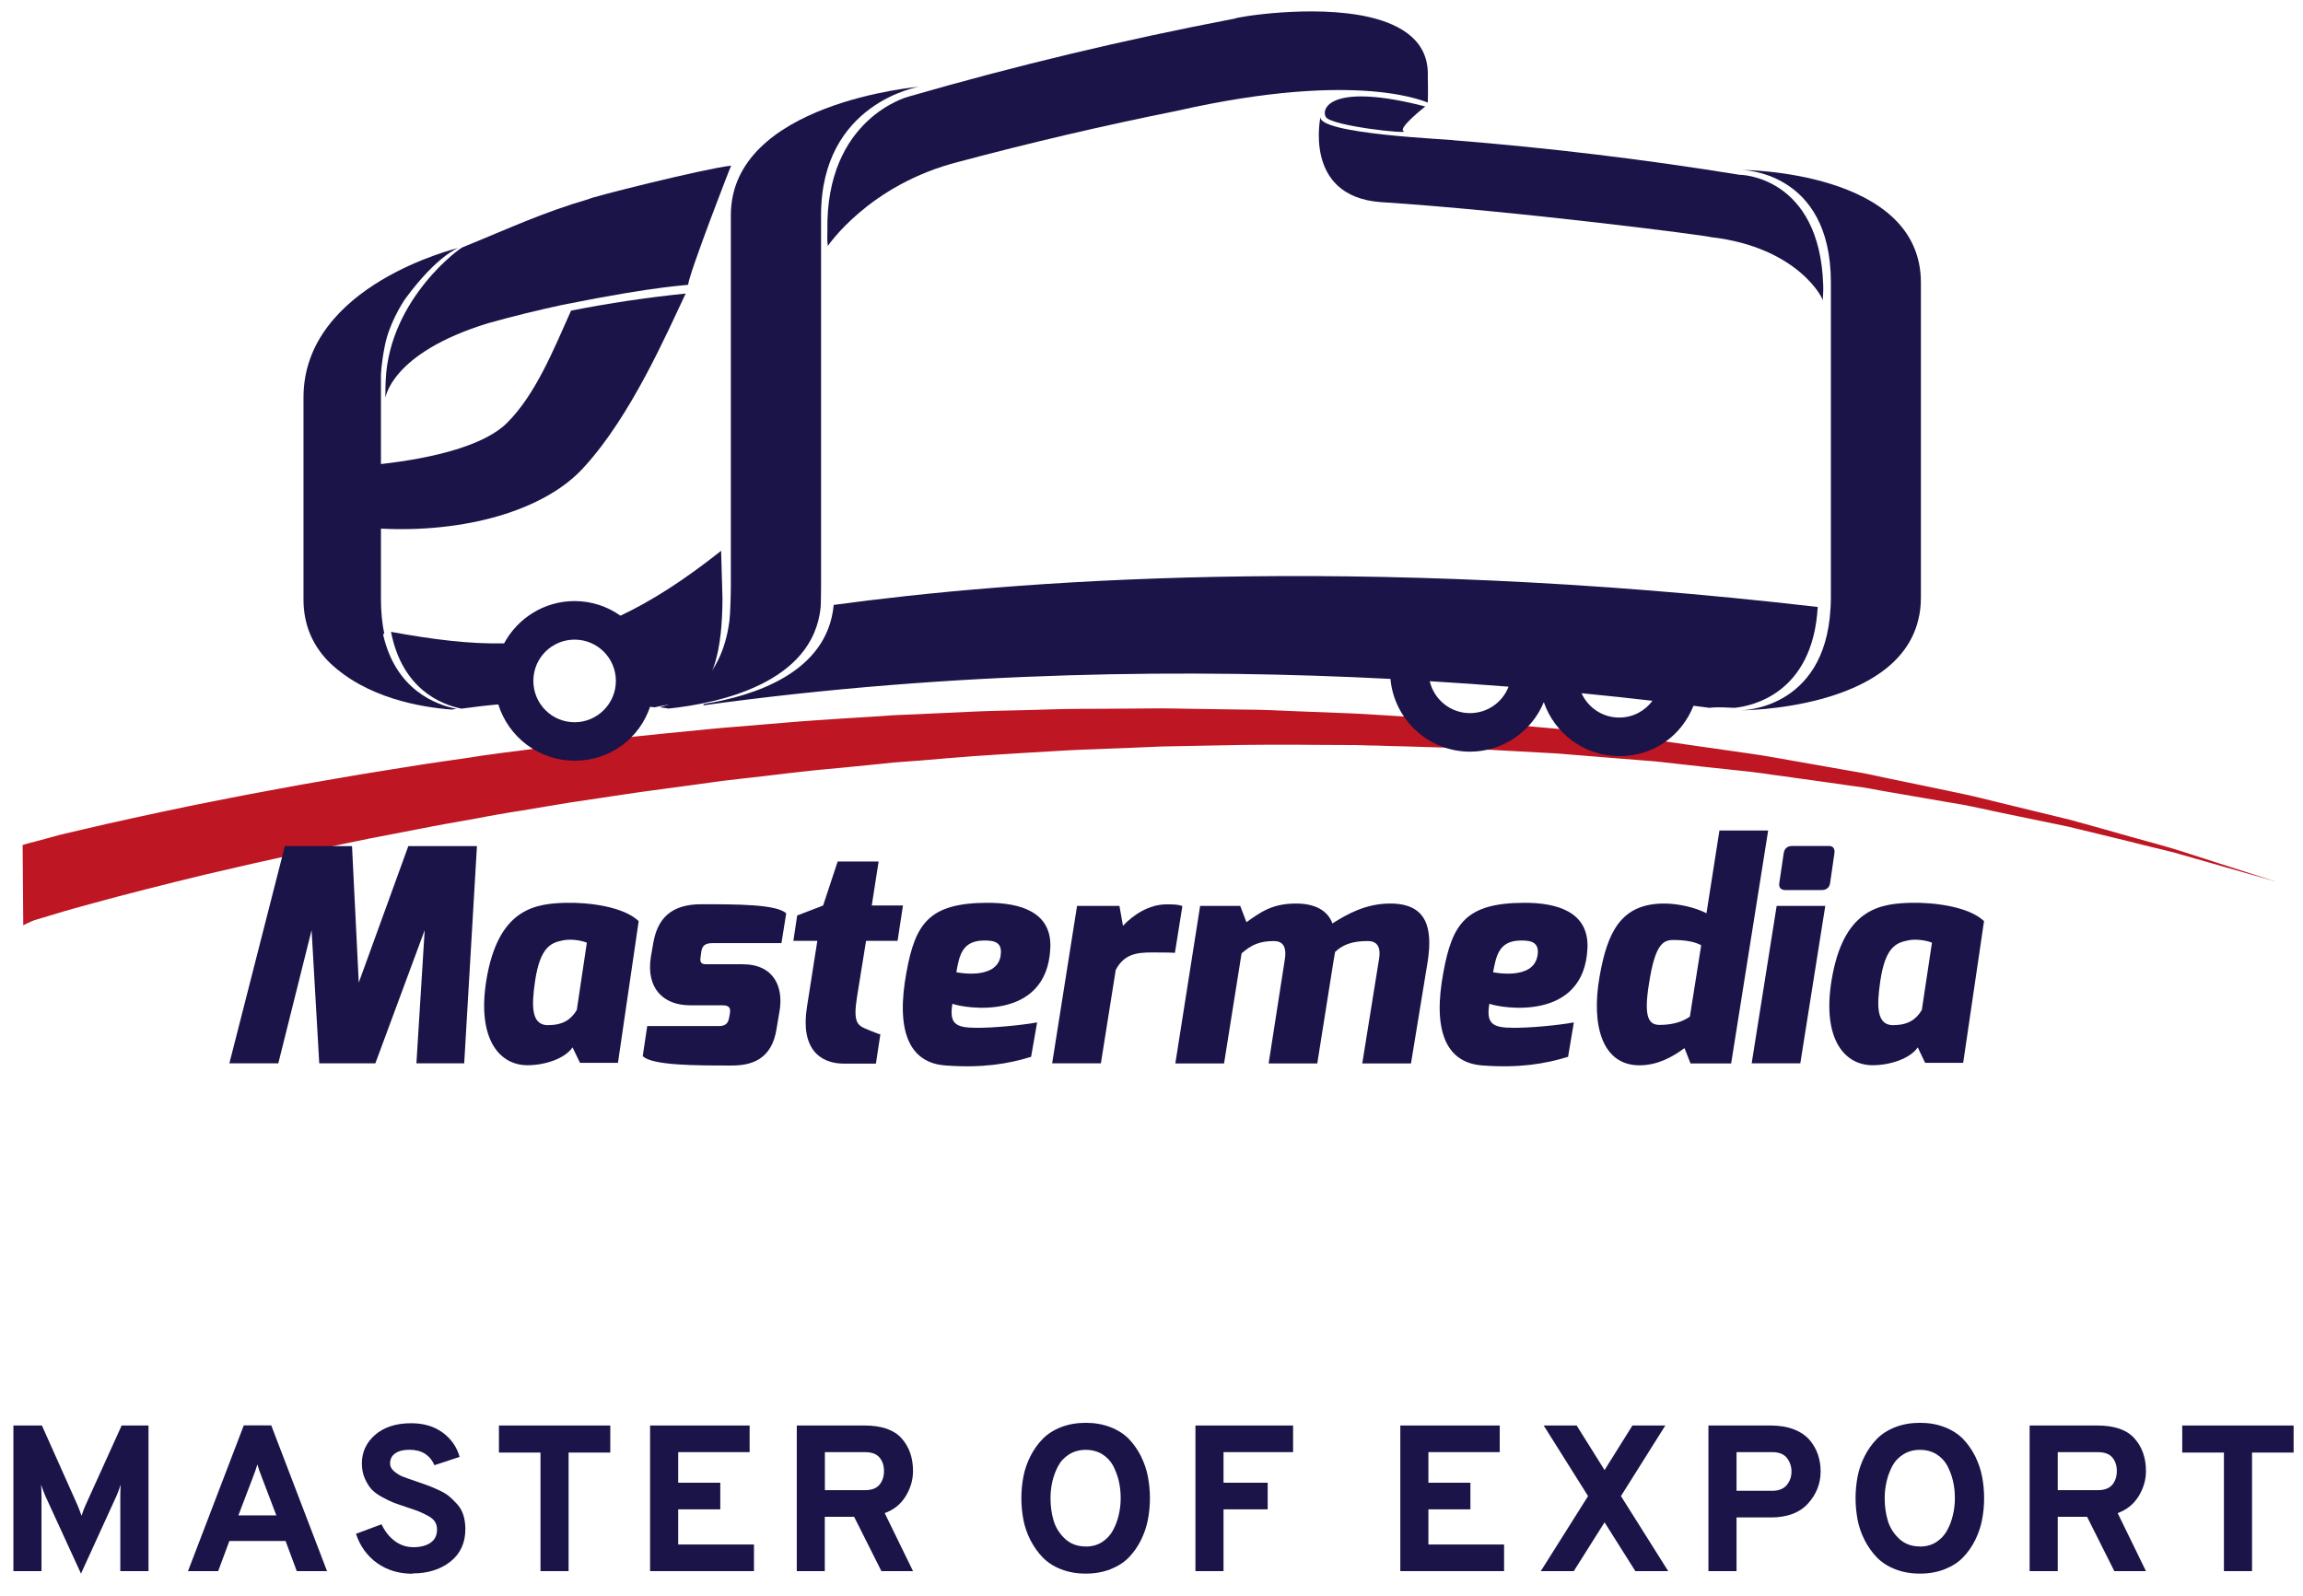
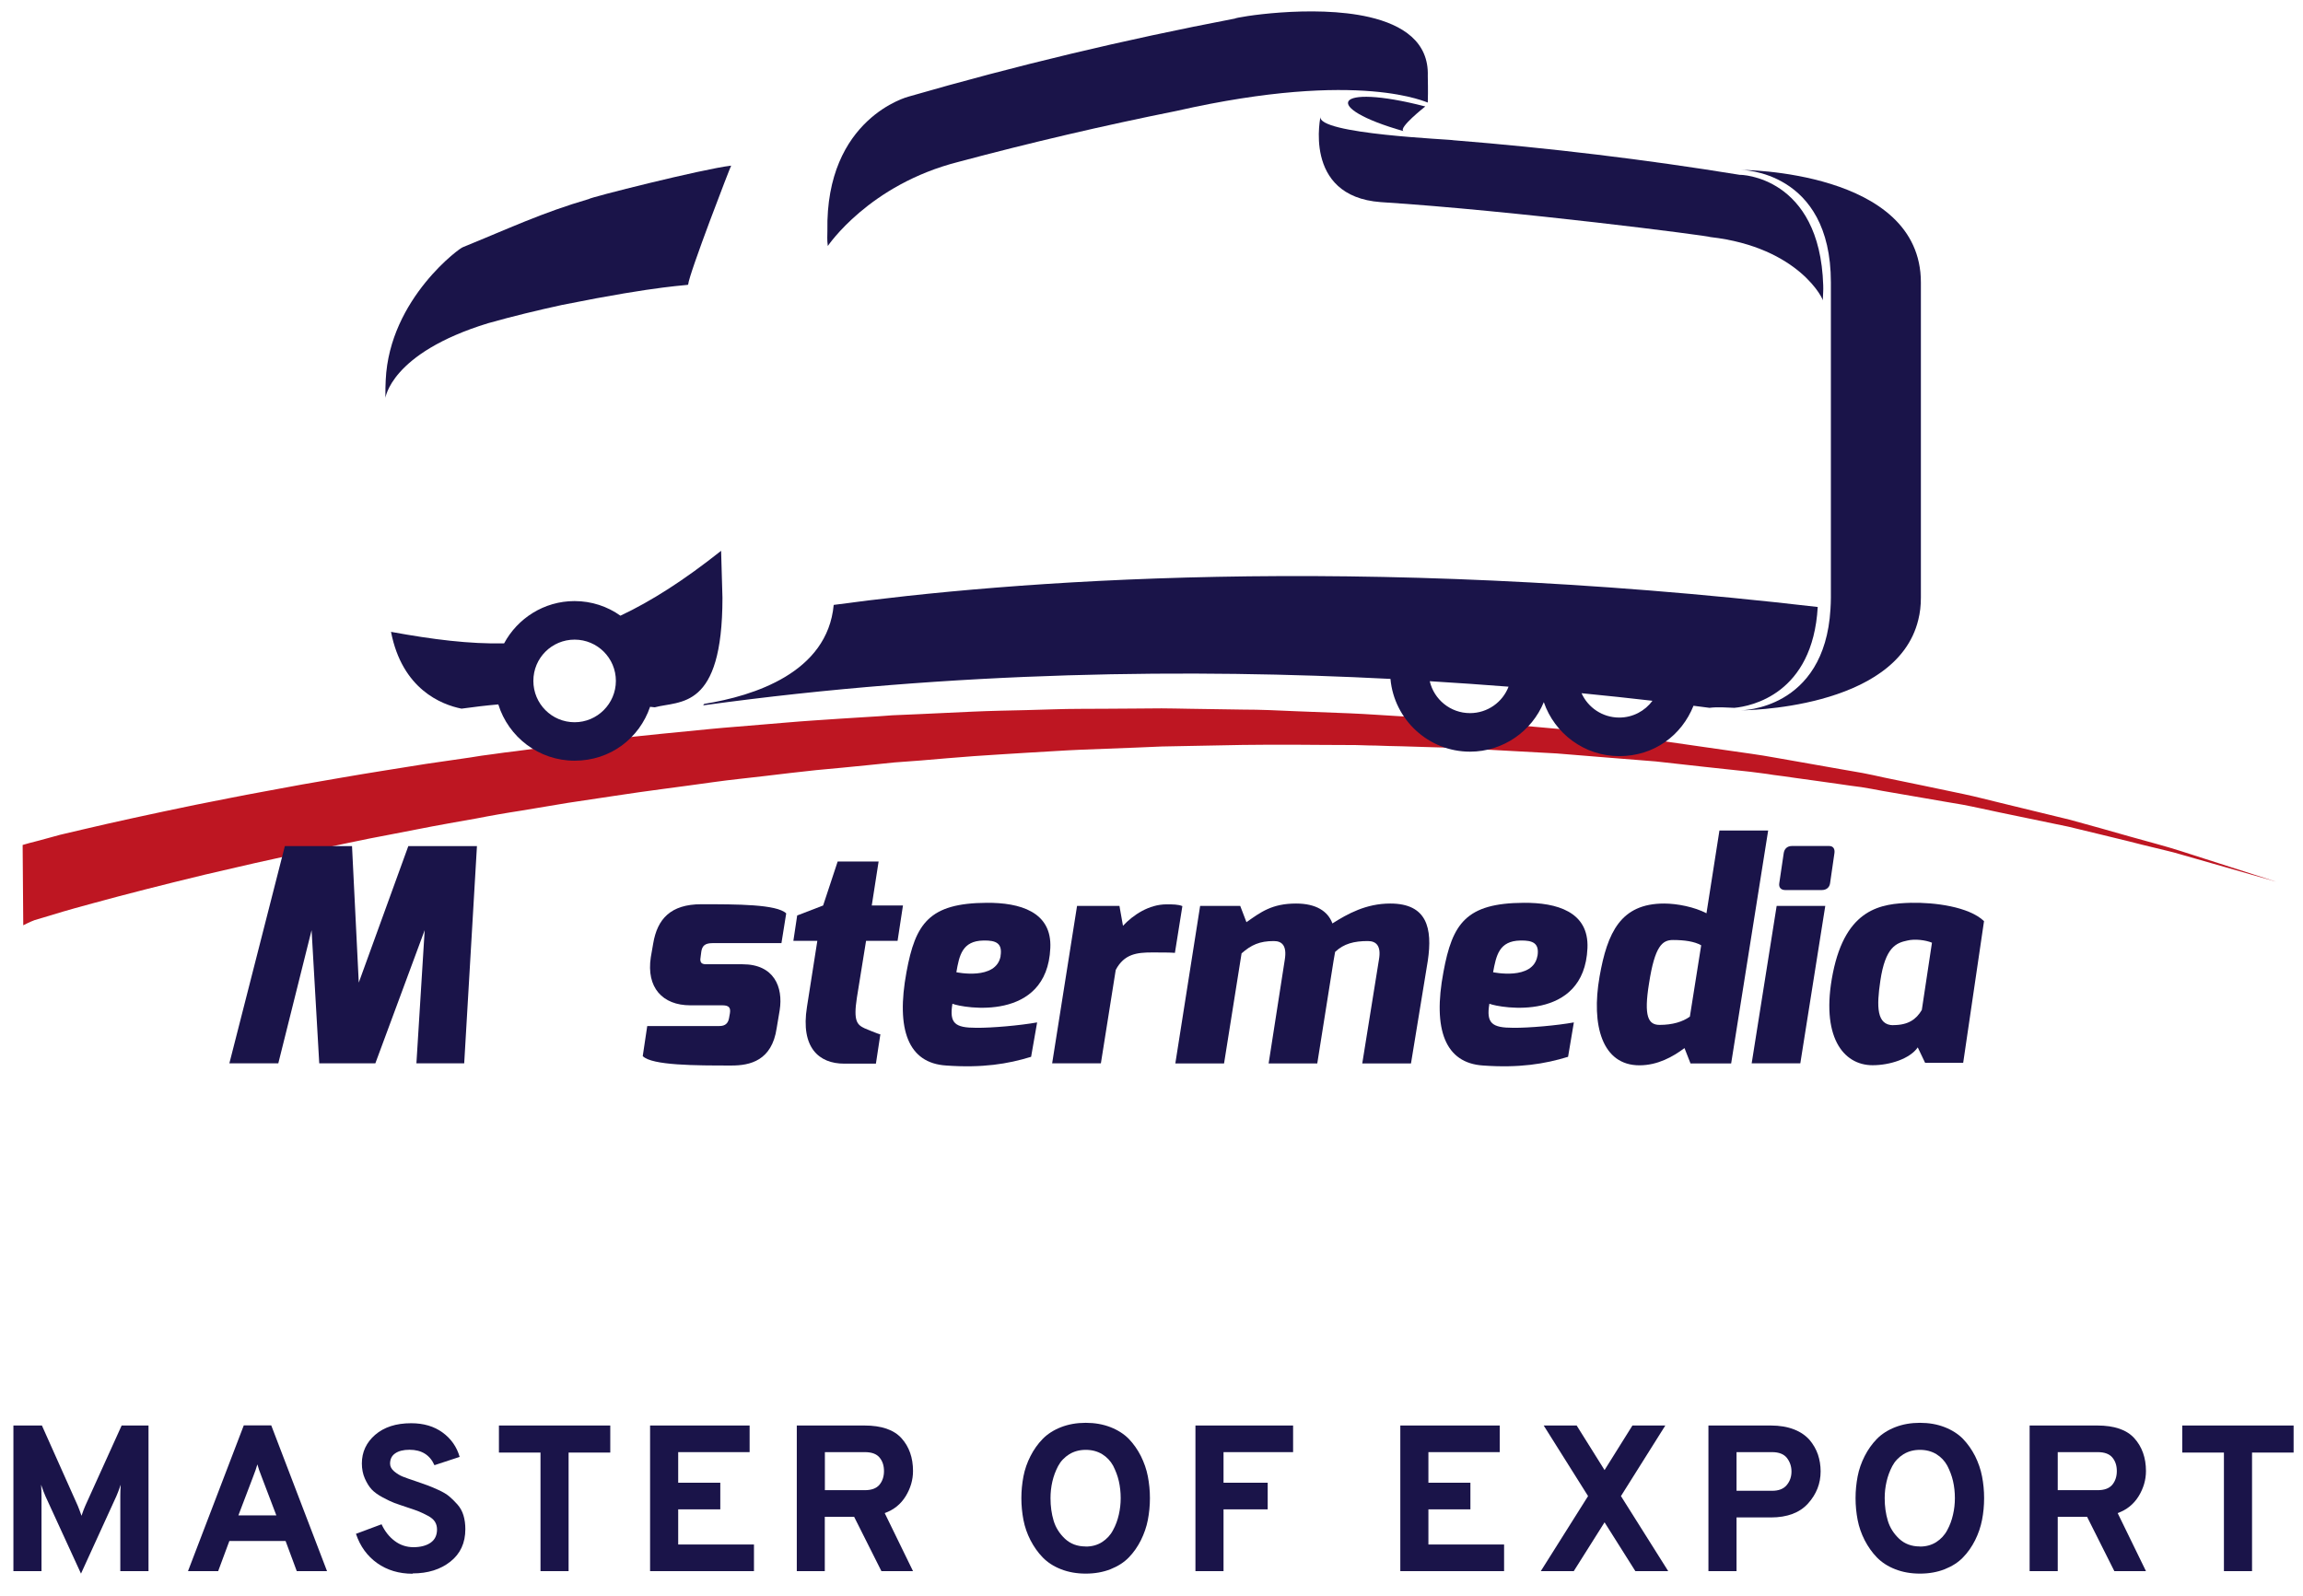
<svg xmlns="http://www.w3.org/2000/svg" width="101" height="70" viewBox="0 0 101 70" fill="none">
  <path d="M0.993 37.067C0.993 37.067 1.088 37.039 1.279 36.985C1.47 36.939 1.752 36.862 2.12 36.762C2.857 36.566 2.252 36.707 3.621 36.389C4.989 36.066 6.653 35.703 8.568 35.307C9.523 35.12 10.541 34.911 11.614 34.716C12.151 34.616 12.701 34.516 13.265 34.411C13.829 34.316 14.406 34.216 14.997 34.111C15.588 34.007 16.188 33.911 16.802 33.811C17.416 33.715 18.043 33.615 18.68 33.511C19.317 33.415 19.962 33.325 20.622 33.229C20.949 33.174 21.281 33.124 21.613 33.084C21.949 33.038 22.281 32.988 22.622 32.952C23.3 32.861 23.986 32.774 24.682 32.679C25.378 32.602 26.082 32.52 26.792 32.433C28.219 32.256 29.674 32.129 31.157 31.979C31.898 31.906 32.644 31.856 33.398 31.788C34.149 31.729 34.908 31.656 35.672 31.606C36.436 31.551 37.204 31.506 37.977 31.456C38.364 31.433 38.75 31.41 39.136 31.378C39.523 31.365 39.91 31.342 40.3 31.328C41.083 31.292 41.865 31.256 42.647 31.219C43.433 31.183 44.22 31.169 45.007 31.151C45.793 31.133 46.584 31.096 47.376 31.096C48.167 31.096 48.953 31.087 49.754 31.083L50.94 31.074C51.331 31.074 51.727 31.087 52.127 31.092C52.909 31.101 53.705 31.115 54.491 31.128C55.283 31.128 56.065 31.165 56.856 31.201C57.638 31.233 58.415 31.26 59.197 31.292C59.589 31.306 59.98 31.333 60.366 31.356C60.752 31.378 61.144 31.406 61.526 31.428C62.294 31.483 63.062 31.524 63.822 31.578C65.345 31.71 66.85 31.838 68.323 31.974C69.801 32.147 71.256 32.31 72.674 32.474C74.093 32.674 75.48 32.883 76.826 33.07C76.999 33.093 77.162 33.12 77.331 33.147C77.499 33.174 77.667 33.202 77.831 33.233C78.163 33.293 78.49 33.352 78.817 33.406C79.472 33.52 80.118 33.638 80.75 33.747C81.064 33.797 81.382 33.861 81.691 33.911C82.005 33.97 82.305 34.038 82.614 34.106C83.223 34.229 83.819 34.352 84.401 34.475C84.987 34.598 85.556 34.716 86.115 34.834C86.674 34.952 87.22 35.098 87.752 35.225C88.811 35.48 89.816 35.725 90.762 35.957C91.703 36.212 92.581 36.462 93.395 36.694C93.799 36.803 94.19 36.912 94.563 37.017C94.936 37.121 95.291 37.221 95.627 37.33C98.305 38.19 99.833 38.681 99.833 38.681C99.833 38.681 98.296 38.24 95.6 37.471C95.263 37.367 94.904 37.294 94.531 37.198C94.159 37.112 93.767 37.012 93.358 36.907C92.544 36.712 91.658 36.489 90.717 36.266C89.766 36.066 88.761 35.857 87.693 35.639C87.161 35.53 86.62 35.402 86.061 35.298C85.501 35.202 84.924 35.107 84.337 35.002C83.755 34.902 83.16 34.802 82.546 34.693C82.241 34.634 81.936 34.579 81.627 34.529C81.314 34.489 81 34.447 80.682 34.398C80.049 34.311 79.408 34.216 78.754 34.129C78.426 34.079 78.094 34.034 77.763 33.993C77.599 33.966 77.426 33.938 77.262 33.92C77.099 33.893 76.93 33.884 76.762 33.856C75.412 33.715 74.029 33.561 72.611 33.402C71.192 33.293 69.742 33.17 68.269 33.052C66.791 32.974 65.29 32.888 63.772 32.806C63.012 32.783 62.248 32.765 61.484 32.738C61.098 32.733 60.716 32.72 60.33 32.706C59.943 32.706 59.557 32.679 59.166 32.683C58.393 32.683 57.611 32.674 56.833 32.67C56.056 32.67 55.269 32.665 54.487 32.679C53.705 32.697 52.914 32.706 52.132 32.724C51.736 32.733 51.34 32.738 50.949 32.747L49.767 32.797C48.99 32.829 48.194 32.861 47.412 32.888C46.625 32.92 45.839 32.979 45.057 33.02C44.27 33.074 43.488 33.111 42.71 33.17C41.933 33.229 41.155 33.293 40.382 33.361C39.996 33.388 39.609 33.42 39.223 33.447C38.841 33.488 38.455 33.529 38.072 33.565C37.309 33.643 36.545 33.715 35.79 33.784C35.031 33.861 34.28 33.956 33.535 34.043C32.789 34.134 32.048 34.202 31.311 34.307C29.843 34.516 28.401 34.688 26.987 34.907C26.282 35.016 25.587 35.12 24.896 35.221C24.209 35.339 23.527 35.452 22.854 35.562C22.518 35.616 22.186 35.666 21.858 35.725C21.526 35.784 21.199 35.843 20.876 35.907C20.226 36.021 19.585 36.134 18.953 36.253C18.325 36.371 17.707 36.494 17.102 36.612C16.493 36.725 15.897 36.844 15.32 36.967C14.738 37.089 14.169 37.212 13.61 37.321C13.056 37.449 12.51 37.562 11.982 37.685C10.923 37.912 9.923 38.158 8.977 38.371C7.095 38.826 5.458 39.245 4.116 39.613C2.77 39.977 2.584 40.045 1.875 40.258C1.52 40.363 1.702 40.313 1.52 40.363C1.338 40.427 1.02 40.59 1.02 40.59L0.993 37.057V37.067Z" fill="#BE1622" />
  <path d="M12.492 37.117H15.438L15.734 43.105L17.907 37.117H20.917L20.358 46.647H18.262L18.625 40.804L16.461 46.647H14.001L13.665 40.804L12.205 46.647H10.059L12.492 37.117Z" fill="#1A1449" />
-   <path d="M24.809 39.604C25.837 39.581 27.346 39.772 28.01 40.408L27.101 46.624H25.437L25.109 45.947C24.768 46.442 23.9 46.729 23.131 46.729C21.831 46.729 20.84 45.451 21.385 42.691C21.958 39.831 23.523 39.64 24.814 39.604M24.045 44.969C24.696 44.969 25.05 44.719 25.296 44.305L25.737 41.354C25.45 41.236 24.982 41.181 24.655 41.259C24.159 41.363 23.691 41.55 23.468 43.023C23.3 44.155 23.3 44.974 24.041 44.974" fill="#1A1449" />
  <path d="M28.388 45.01H31.539C31.711 45.01 31.916 44.969 31.971 44.673L32.011 44.451C32.048 44.219 31.984 44.101 31.684 44.101H30.275C29.052 44.101 28.338 43.319 28.542 41.991L28.647 41.386C28.829 40.309 29.415 39.667 30.757 39.667C32.321 39.667 34.062 39.667 34.48 40.068L34.271 41.373H31.252C30.916 41.373 30.797 41.491 30.757 41.741L30.729 41.955C30.652 42.336 30.884 42.3 31.093 42.3H32.566C33.949 42.3 34.353 43.3 34.194 44.314L34.062 45.101C33.853 46.533 32.889 46.742 32.084 46.742C30.52 46.742 28.592 46.742 28.188 46.329L28.383 45.024L28.388 45.01Z" fill="#1A1449" />
  <path d="M34.967 40.158L36.099 39.722L36.736 37.794H38.532L38.232 39.722H39.6L39.364 41.272H37.982L37.577 43.782C37.422 44.796 37.591 44.955 37.918 45.11C37.918 45.11 38.541 45.374 38.609 45.374L38.414 46.66H37.018C35.926 46.66 35.103 45.969 35.39 44.173L35.845 41.272H34.794L34.962 40.154L34.967 40.158Z" fill="#1A1449" />
  <path d="M43.274 39.604C44.711 39.595 46.143 39.986 46.062 41.595C45.916 44.851 42.247 44.223 41.769 44.032C41.628 44.892 41.883 45.087 42.81 45.087C43.502 45.096 44.747 44.983 45.484 44.851L45.22 46.36C44.206 46.674 43.074 46.856 41.496 46.742C39.828 46.638 39.287 45.165 39.755 42.641C40.146 40.513 40.742 39.617 43.279 39.604M43.879 41.941C43.97 41.386 43.697 41.245 43.124 41.259C42.201 41.277 42.069 41.909 41.942 42.65C41.942 42.65 43.688 43.023 43.883 41.941" fill="#1A1449" />
  <path d="M49.094 39.74L49.249 40.613C49.69 40.14 50.386 39.672 51.158 39.672C51.436 39.672 51.672 39.672 51.854 39.749L51.527 41.8C51.331 41.782 50.913 41.782 50.522 41.782C49.867 41.782 49.299 41.845 48.931 42.55L48.28 46.647H46.143L47.235 39.74H49.094Z" fill="#1A1449" />
  <path d="M52.632 39.74H54.391L54.664 40.454C55.292 40.013 55.783 39.636 56.842 39.636C57.715 39.636 58.238 39.972 58.434 40.509C59.097 40.09 59.907 39.636 60.971 39.636C62.585 39.636 62.83 40.718 62.617 42.15L61.88 46.651H59.743L60.475 42.095C60.58 41.495 60.357 41.282 59.989 41.282C59.388 41.282 58.934 41.395 58.552 41.759C58.538 41.841 58.497 42.059 58.484 42.15L57.77 46.651H55.637L56.346 42.095C56.442 41.495 56.233 41.282 55.865 41.282C55.242 41.282 54.873 41.45 54.45 41.823L53.682 46.651H51.545L52.632 39.745V39.74Z" fill="#1A1449" />
  <path d="M66.827 39.604C68.259 39.595 69.692 39.986 69.619 41.595C69.478 44.851 65.804 44.223 65.318 44.032C65.172 44.892 65.436 45.087 66.359 45.087C67.05 45.096 68.3 44.983 69.023 44.851L68.769 46.36C67.75 46.674 66.618 46.856 65.045 46.742C63.381 46.638 62.826 45.165 63.303 42.641C63.694 40.513 64.294 39.617 66.827 39.604ZM67.427 41.941C67.518 41.386 67.241 41.245 66.673 41.259C65.745 41.277 65.618 41.909 65.481 42.65C65.481 42.65 67.232 43.023 67.423 41.941" fill="#1A1449" />
  <path d="M72.979 39.636C73.561 39.636 74.316 39.79 74.839 40.063L75.407 36.434H77.544L75.921 46.651H74.139L73.875 45.978C73.356 46.365 72.693 46.733 71.897 46.733C70.269 46.733 69.773 44.987 70.151 42.837C70.492 40.9 71.079 39.636 72.984 39.636M72.784 44.96C73.347 44.96 73.798 44.824 74.111 44.596L74.607 41.468C74.32 41.3 73.866 41.236 73.37 41.236C72.902 41.236 72.574 41.495 72.32 43.137C72.083 44.596 72.288 44.96 72.784 44.96Z" fill="#1A1449" />
  <path d="M77.912 39.74H80.049L78.954 46.647H76.821L77.917 39.74H77.912ZM78.226 37.43C78.254 37.235 78.381 37.112 78.59 37.112H80.218C80.409 37.112 80.477 37.253 80.45 37.43L80.259 38.749C80.231 38.94 80.086 39.044 79.904 39.044H78.29C78.108 39.044 78.003 38.931 78.031 38.749L78.226 37.43Z" fill="#1A1449" />
  <path d="M83.805 39.604C84.833 39.581 86.347 39.772 87.011 40.408L86.097 46.624H84.428L84.105 45.947C83.764 46.442 82.891 46.729 82.123 46.729C80.823 46.729 79.831 45.451 80.382 42.691C80.954 39.831 82.514 39.64 83.801 39.604M83.032 44.969C83.687 44.969 84.037 44.719 84.283 44.305L84.728 41.354C84.442 41.236 83.974 41.181 83.651 41.259C83.155 41.363 82.682 41.55 82.464 43.023C82.296 44.155 82.296 44.974 83.037 44.974" fill="#1A1449" />
  <path d="M39.846 4.238C39.846 4.238 36.195 5.166 36.286 10.131C36.29 10.34 36.263 10.481 36.304 10.79C36.304 10.799 38.091 8.098 42.047 7.098C45.193 6.257 48.38 5.511 51.6 4.865C59.739 3.019 62.644 4.543 62.617 4.497C62.635 3.897 62.617 3.547 62.617 3.333C62.667 1.833 61.516 1.091 60.052 0.75C57.556 0.173 54.141 0.769 54.16 0.814C49.303 1.742 44.534 2.883 39.846 4.238Z" fill="#1A1449" />
  <path d="M60.562 8.867C66.436 9.244 75.012 10.354 75.007 10.399C78.936 10.845 80.013 13.209 79.94 13.191C79.95 12.886 79.968 12.732 79.959 12.518C79.809 7.716 76.307 7.657 76.307 7.671C72.142 6.993 67.95 6.489 63.74 6.152C63.74 6.116 57.688 5.888 57.915 5.106C57.943 4.984 57.069 8.612 60.557 8.867" fill="#1A1449" />
-   <path d="M62.508 4.67C62.508 4.67 61.298 5.62 61.553 5.752C61.871 5.902 58.37 5.529 58.143 5.129C57.92 4.724 58.443 3.62 62.508 4.67Z" fill="#1A1449" />
+   <path d="M62.508 4.67C62.508 4.67 61.298 5.62 61.553 5.752C57.92 4.724 58.443 3.62 62.508 4.67Z" fill="#1A1449" />
  <path d="M31.625 24.163C29.997 25.454 28.57 26.368 27.21 27.009C26.642 26.604 25.946 26.368 25.196 26.368C23.859 26.368 22.695 27.127 22.108 28.223C20.59 28.255 18.989 28.055 17.148 27.718C17.639 30.237 19.358 30.91 20.24 31.087C20.799 31.01 21.331 30.946 21.854 30.901C22.295 32.329 23.627 33.37 25.2 33.37C26.773 33.37 28.042 32.383 28.51 31.006C28.579 31.015 28.647 31.019 28.715 31.028C29.82 30.728 31.684 31.169 31.684 26.222L31.625 24.167V24.163ZM25.2 31.683C24.2 31.683 23.391 30.874 23.391 29.869C23.391 28.864 24.2 28.059 25.2 28.059C26.201 28.059 27.01 28.869 27.01 29.869C27.01 30.869 26.196 31.683 25.2 31.683Z" fill="#1A1449" />
  <path d="M36.563 26.536C36.286 29.51 33.066 30.528 30.884 30.878C30.87 30.901 30.852 30.915 30.838 30.942C41.878 29.419 52.395 29.341 60.98 29.782C61.139 31.565 62.644 32.974 64.467 32.974C65.927 32.974 67.182 32.074 67.705 30.801C68.178 32.179 69.483 33.17 71.015 33.17C72.547 33.17 73.752 32.256 74.27 30.96C74.507 30.992 74.743 31.019 74.971 31.051C75.334 31.006 75.684 31.037 76.062 31.051C76.794 30.983 79.499 30.455 79.718 26.627C59.347 24.262 44.215 25.495 36.563 26.536ZM64.467 31.283C63.608 31.283 62.889 30.683 62.703 29.883C63.899 29.955 65.054 30.037 66.159 30.123C65.9 30.801 65.24 31.283 64.467 31.283ZM71.015 31.478C70.274 31.478 69.642 31.037 69.36 30.41C70.46 30.519 71.497 30.628 72.47 30.742C72.142 31.187 71.611 31.478 71.015 31.478Z" fill="#1A1449" />
  <path d="M76.344 7.453C76.344 7.453 80.295 7.453 80.295 12.39V26.218C80.295 26.395 80.286 26.559 80.277 26.718C80.018 31.16 76.344 31.16 76.344 31.16C76.344 31.16 83.169 31.16 84.128 27.191C84.205 26.886 84.242 26.568 84.242 26.218V12.39C84.242 7.453 76.344 7.453 76.344 7.453Z" fill="#1A1449" />
-   <path d="M32.052 9.444V25.663C32.052 26.04 32.03 26.922 31.989 27.241C31.643 29.905 29.97 30.76 28.933 31.024C29.065 31.047 29.192 31.056 29.32 31.083C31.452 30.86 35.667 30.001 35.99 26.631C36.004 26.495 36.008 25.804 36.008 25.658V9.44C36.008 4.502 40.305 3.806 40.305 3.806C40.305 3.806 32.052 4.502 32.052 9.44" fill="#1A1449" />
  <path d="M20.294 10.849C20.267 10.799 17.079 13.073 16.916 16.674C16.902 16.928 16.902 17.074 16.902 17.451C16.902 17.506 17.084 15.501 21.408 14.178C22.477 13.877 23.559 13.614 24.65 13.377C29.033 12.495 30.188 12.527 30.179 12.486C30.215 12.013 32.039 7.289 32.066 7.266C30.793 7.416 25.81 8.676 25.828 8.73C23.768 9.33 22.29 10.035 20.294 10.845" fill="#1A1449" />
-   <path d="M25.046 13.623C24.264 15.373 23.486 17.301 22.245 18.543C21.281 19.52 19.071 20.093 16.707 20.357V16.465C16.707 16.465 16.707 16.019 16.884 15.132C17.066 14.237 17.602 13.341 17.793 13.082C19.18 11.199 20.103 10.876 20.103 10.876C20.103 10.876 13.31 12.495 13.31 17.433V26.299C13.31 27.441 13.733 28.314 14.379 28.991C14.379 28.991 14.401 29.009 14.415 29.023C14.429 29.032 14.442 29.05 14.451 29.064C16.084 30.624 18.444 31.024 19.817 31.128C19.885 31.119 19.958 31.101 20.026 31.096C19.112 30.919 17.343 30.26 16.798 27.818C16.816 27.809 16.829 27.805 16.852 27.8C16.761 27.354 16.707 26.859 16.707 26.299V23.189C20.308 23.376 23.877 22.435 25.623 20.48C27.674 18.238 29.238 14.637 30.07 12.877C28.379 13.05 26.701 13.3 25.046 13.627" fill="#1A1449" />
  <path d="M5.276 68.922V65.635C5.276 65.494 5.28 65.326 5.294 65.13C5.221 65.344 5.158 65.512 5.103 65.635L3.552 69.031L1.993 65.635C1.938 65.512 1.875 65.344 1.802 65.13C1.816 65.326 1.82 65.494 1.82 65.635V68.922H0.588V62.534H1.838L3.412 66.058C3.457 66.171 3.516 66.321 3.575 66.494C3.634 66.317 3.689 66.171 3.739 66.058L5.335 62.534H6.513V68.922H5.276Z" fill="#1A1449" />
  <path d="M13.015 68.922L12.524 67.599H10.059L9.568 68.922H8.245L10.691 62.529H11.896L14.342 68.922H13.015ZM12.119 66.476L11.487 64.816C11.391 64.571 11.323 64.38 11.287 64.239C11.25 64.38 11.182 64.571 11.087 64.816L10.455 66.476H12.119Z" fill="#1A1449" />
  <path d="M18.093 69.036C17.498 69.036 16.98 68.881 16.543 68.572C16.107 68.263 15.793 67.831 15.611 67.285L16.734 66.867C16.875 67.172 17.066 67.417 17.311 67.599C17.552 67.781 17.83 67.872 18.134 67.872C18.439 67.872 18.703 67.804 18.889 67.672C19.076 67.54 19.166 67.344 19.166 67.094C19.166 66.967 19.135 66.853 19.076 66.758C19.017 66.662 18.912 66.571 18.766 66.494C18.621 66.417 18.489 66.353 18.38 66.308C18.266 66.262 18.098 66.203 17.875 66.13C17.621 66.044 17.425 65.98 17.293 65.93C17.161 65.88 16.989 65.798 16.779 65.685C16.566 65.571 16.407 65.453 16.297 65.335C16.188 65.216 16.088 65.057 16.002 64.862C15.915 64.666 15.87 64.444 15.87 64.198C15.87 63.698 16.066 63.279 16.452 62.943C16.843 62.606 17.366 62.434 18.03 62.434C18.58 62.434 19.039 62.57 19.412 62.843C19.785 63.116 20.035 63.475 20.158 63.911L19.053 64.275C18.853 63.825 18.489 63.598 17.957 63.598C17.689 63.598 17.48 63.652 17.33 63.757C17.18 63.861 17.107 64.011 17.107 64.207C17.107 64.334 17.17 64.448 17.289 64.548C17.411 64.648 17.534 64.725 17.662 64.775C17.789 64.825 17.989 64.898 18.266 64.989C18.48 65.062 18.644 65.121 18.757 65.162C18.871 65.203 19.03 65.271 19.23 65.362C19.43 65.453 19.589 65.548 19.703 65.644C19.817 65.739 19.935 65.858 20.058 65.994C20.18 66.13 20.271 66.294 20.326 66.476C20.381 66.662 20.408 66.862 20.408 67.081C20.408 67.685 20.19 68.158 19.753 68.504C19.317 68.849 18.766 69.022 18.098 69.022" fill="#1A1449" />
  <path d="M24.936 63.721V68.922H23.704V63.721H21.881V62.534H26.764V63.721H24.936Z" fill="#1A1449" />
  <path d="M28.51 68.922V62.534H32.875V63.702H29.743V65.044H31.589V66.212H29.743V67.754H33.066V68.922H28.51Z" fill="#1A1449" />
  <path d="M34.944 68.922V62.534H37.909C38.659 62.534 39.2 62.72 39.537 63.093C39.873 63.466 40.041 63.948 40.041 64.53C40.041 64.921 39.932 65.289 39.718 65.639C39.5 65.989 39.196 66.235 38.8 66.376L40.041 68.922H38.655L37.459 66.54H36.172V68.922H34.94H34.944ZM36.176 65.371H37.927C38.218 65.371 38.432 65.294 38.568 65.135C38.7 64.975 38.768 64.775 38.768 64.534C38.768 64.293 38.705 64.098 38.573 63.939C38.441 63.78 38.227 63.702 37.927 63.702H36.176V65.371Z" fill="#1A1449" />
  <path d="M48.699 68.84C48.371 68.968 48.012 69.031 47.617 69.031C47.221 69.031 46.862 68.968 46.534 68.84C46.207 68.713 45.943 68.54 45.73 68.322C45.52 68.108 45.343 67.854 45.193 67.567C45.047 67.281 44.943 66.985 44.884 66.676C44.825 66.367 44.793 66.049 44.793 65.721C44.793 65.394 44.825 65.076 44.884 64.766C44.943 64.457 45.047 64.162 45.193 63.875C45.339 63.589 45.516 63.339 45.73 63.12C45.939 62.907 46.207 62.734 46.534 62.606C46.862 62.479 47.221 62.416 47.617 62.416C48.012 62.416 48.371 62.479 48.699 62.606C49.026 62.734 49.294 62.907 49.504 63.12C49.713 63.339 49.89 63.589 50.035 63.875C50.176 64.162 50.281 64.457 50.34 64.766C50.399 65.076 50.431 65.389 50.431 65.721C50.431 66.053 50.399 66.367 50.34 66.676C50.281 66.985 50.176 67.281 50.035 67.567C49.89 67.854 49.717 68.104 49.504 68.322C49.294 68.54 49.026 68.709 48.699 68.84ZM47.617 67.844C47.885 67.844 48.121 67.781 48.33 67.649C48.535 67.517 48.699 67.344 48.812 67.126C48.931 66.912 49.012 66.685 49.067 66.444C49.121 66.208 49.149 65.967 49.149 65.721C49.149 65.457 49.121 65.212 49.067 64.971C49.012 64.734 48.926 64.512 48.817 64.298C48.703 64.089 48.544 63.921 48.339 63.793C48.13 63.666 47.889 63.602 47.617 63.602C47.344 63.602 47.103 63.666 46.889 63.798C46.68 63.93 46.516 64.102 46.403 64.316C46.289 64.534 46.207 64.757 46.152 64.994C46.098 65.23 46.071 65.471 46.071 65.721C46.071 66.076 46.116 66.403 46.207 66.708C46.298 67.013 46.466 67.276 46.707 67.504C46.953 67.731 47.253 67.84 47.612 67.84" fill="#1A1449" />
  <path d="M52.427 68.922V62.534H56.71V63.702H53.659V65.044H55.596V66.212H53.659V68.922H52.427Z" fill="#1A1449" />
  <path d="M61.412 68.922V62.534H65.772V63.702H62.644V65.044H64.486V66.212H62.644V67.754H65.963V68.922H61.412Z" fill="#1A1449" />
  <path d="M71.72 68.922L70.369 66.781L69.019 68.922H67.573L69.646 65.63L67.7 62.534H69.146L70.369 64.489L71.592 62.534H73.034L71.088 65.63L73.161 68.922H71.72Z" fill="#1A1449" />
  <path d="M74.925 68.922V62.534H77.662C78.053 62.534 78.39 62.593 78.681 62.706C78.972 62.82 79.195 62.979 79.363 63.17C79.527 63.366 79.649 63.58 79.727 63.807C79.804 64.039 79.845 64.284 79.845 64.548C79.845 65.076 79.663 65.544 79.295 65.953C78.927 66.362 78.381 66.567 77.662 66.567H76.157V68.922H74.925ZM77.717 65.398C78.003 65.398 78.217 65.317 78.358 65.148C78.499 64.98 78.567 64.78 78.567 64.553C78.567 64.325 78.499 64.13 78.367 63.957C78.235 63.789 78.017 63.702 77.717 63.702H76.157V65.398H77.717Z" fill="#1A1449" />
  <path d="M85.283 68.84C84.956 68.968 84.597 69.031 84.201 69.031C83.805 69.031 83.446 68.968 83.119 68.84C82.791 68.713 82.528 68.54 82.314 68.322C82.105 68.108 81.927 67.854 81.777 67.567C81.632 67.281 81.527 66.985 81.468 66.676C81.409 66.367 81.377 66.049 81.377 65.721C81.377 65.394 81.409 65.076 81.468 64.766C81.527 64.457 81.632 64.162 81.777 63.875C81.923 63.589 82.1 63.339 82.314 63.12C82.523 62.907 82.791 62.734 83.119 62.606C83.446 62.479 83.805 62.416 84.201 62.416C84.597 62.416 84.956 62.479 85.283 62.606C85.61 62.734 85.879 62.907 86.088 63.12C86.297 63.339 86.474 63.589 86.62 63.875C86.761 64.162 86.865 64.457 86.924 64.766C86.984 65.076 87.015 65.389 87.015 65.721C87.015 66.053 86.984 66.367 86.924 66.676C86.865 66.985 86.761 67.281 86.62 67.567C86.474 67.854 86.302 68.104 86.088 68.322C85.879 68.54 85.61 68.709 85.283 68.84ZM84.201 67.844C84.469 67.844 84.706 67.781 84.915 67.649C85.119 67.517 85.283 67.344 85.397 67.126C85.515 66.912 85.597 66.685 85.651 66.444C85.706 66.208 85.733 65.967 85.733 65.721C85.733 65.457 85.706 65.212 85.651 64.971C85.597 64.734 85.51 64.512 85.401 64.298C85.288 64.089 85.128 63.921 84.924 63.793C84.715 63.666 84.474 63.602 84.201 63.602C83.928 63.602 83.687 63.666 83.473 63.798C83.264 63.93 83.1 64.102 82.987 64.316C82.873 64.534 82.791 64.757 82.737 64.994C82.682 65.23 82.655 65.471 82.655 65.721C82.655 66.076 82.7 66.403 82.791 66.708C82.882 67.013 83.05 67.276 83.291 67.504C83.537 67.731 83.837 67.84 84.196 67.84" fill="#1A1449" />
  <path d="M89.011 68.922V62.534H91.976C92.726 62.534 93.267 62.72 93.604 63.093C93.94 63.466 94.113 63.948 94.113 64.53C94.113 64.921 94.004 65.289 93.79 65.639C93.572 65.989 93.267 66.235 92.872 66.376L94.113 68.922H92.726L91.531 66.54H90.244V68.922H89.011ZM90.244 65.371H91.994C92.285 65.371 92.499 65.294 92.635 65.135C92.767 64.975 92.835 64.775 92.835 64.534C92.835 64.293 92.772 64.098 92.64 63.939C92.508 63.78 92.294 63.702 91.994 63.702H90.244V65.371Z" fill="#1A1449" />
  <path d="M98.765 63.721V68.922H97.532V63.721H95.704V62.534H100.588V63.721H98.765Z" fill="#1A1449" />
</svg>